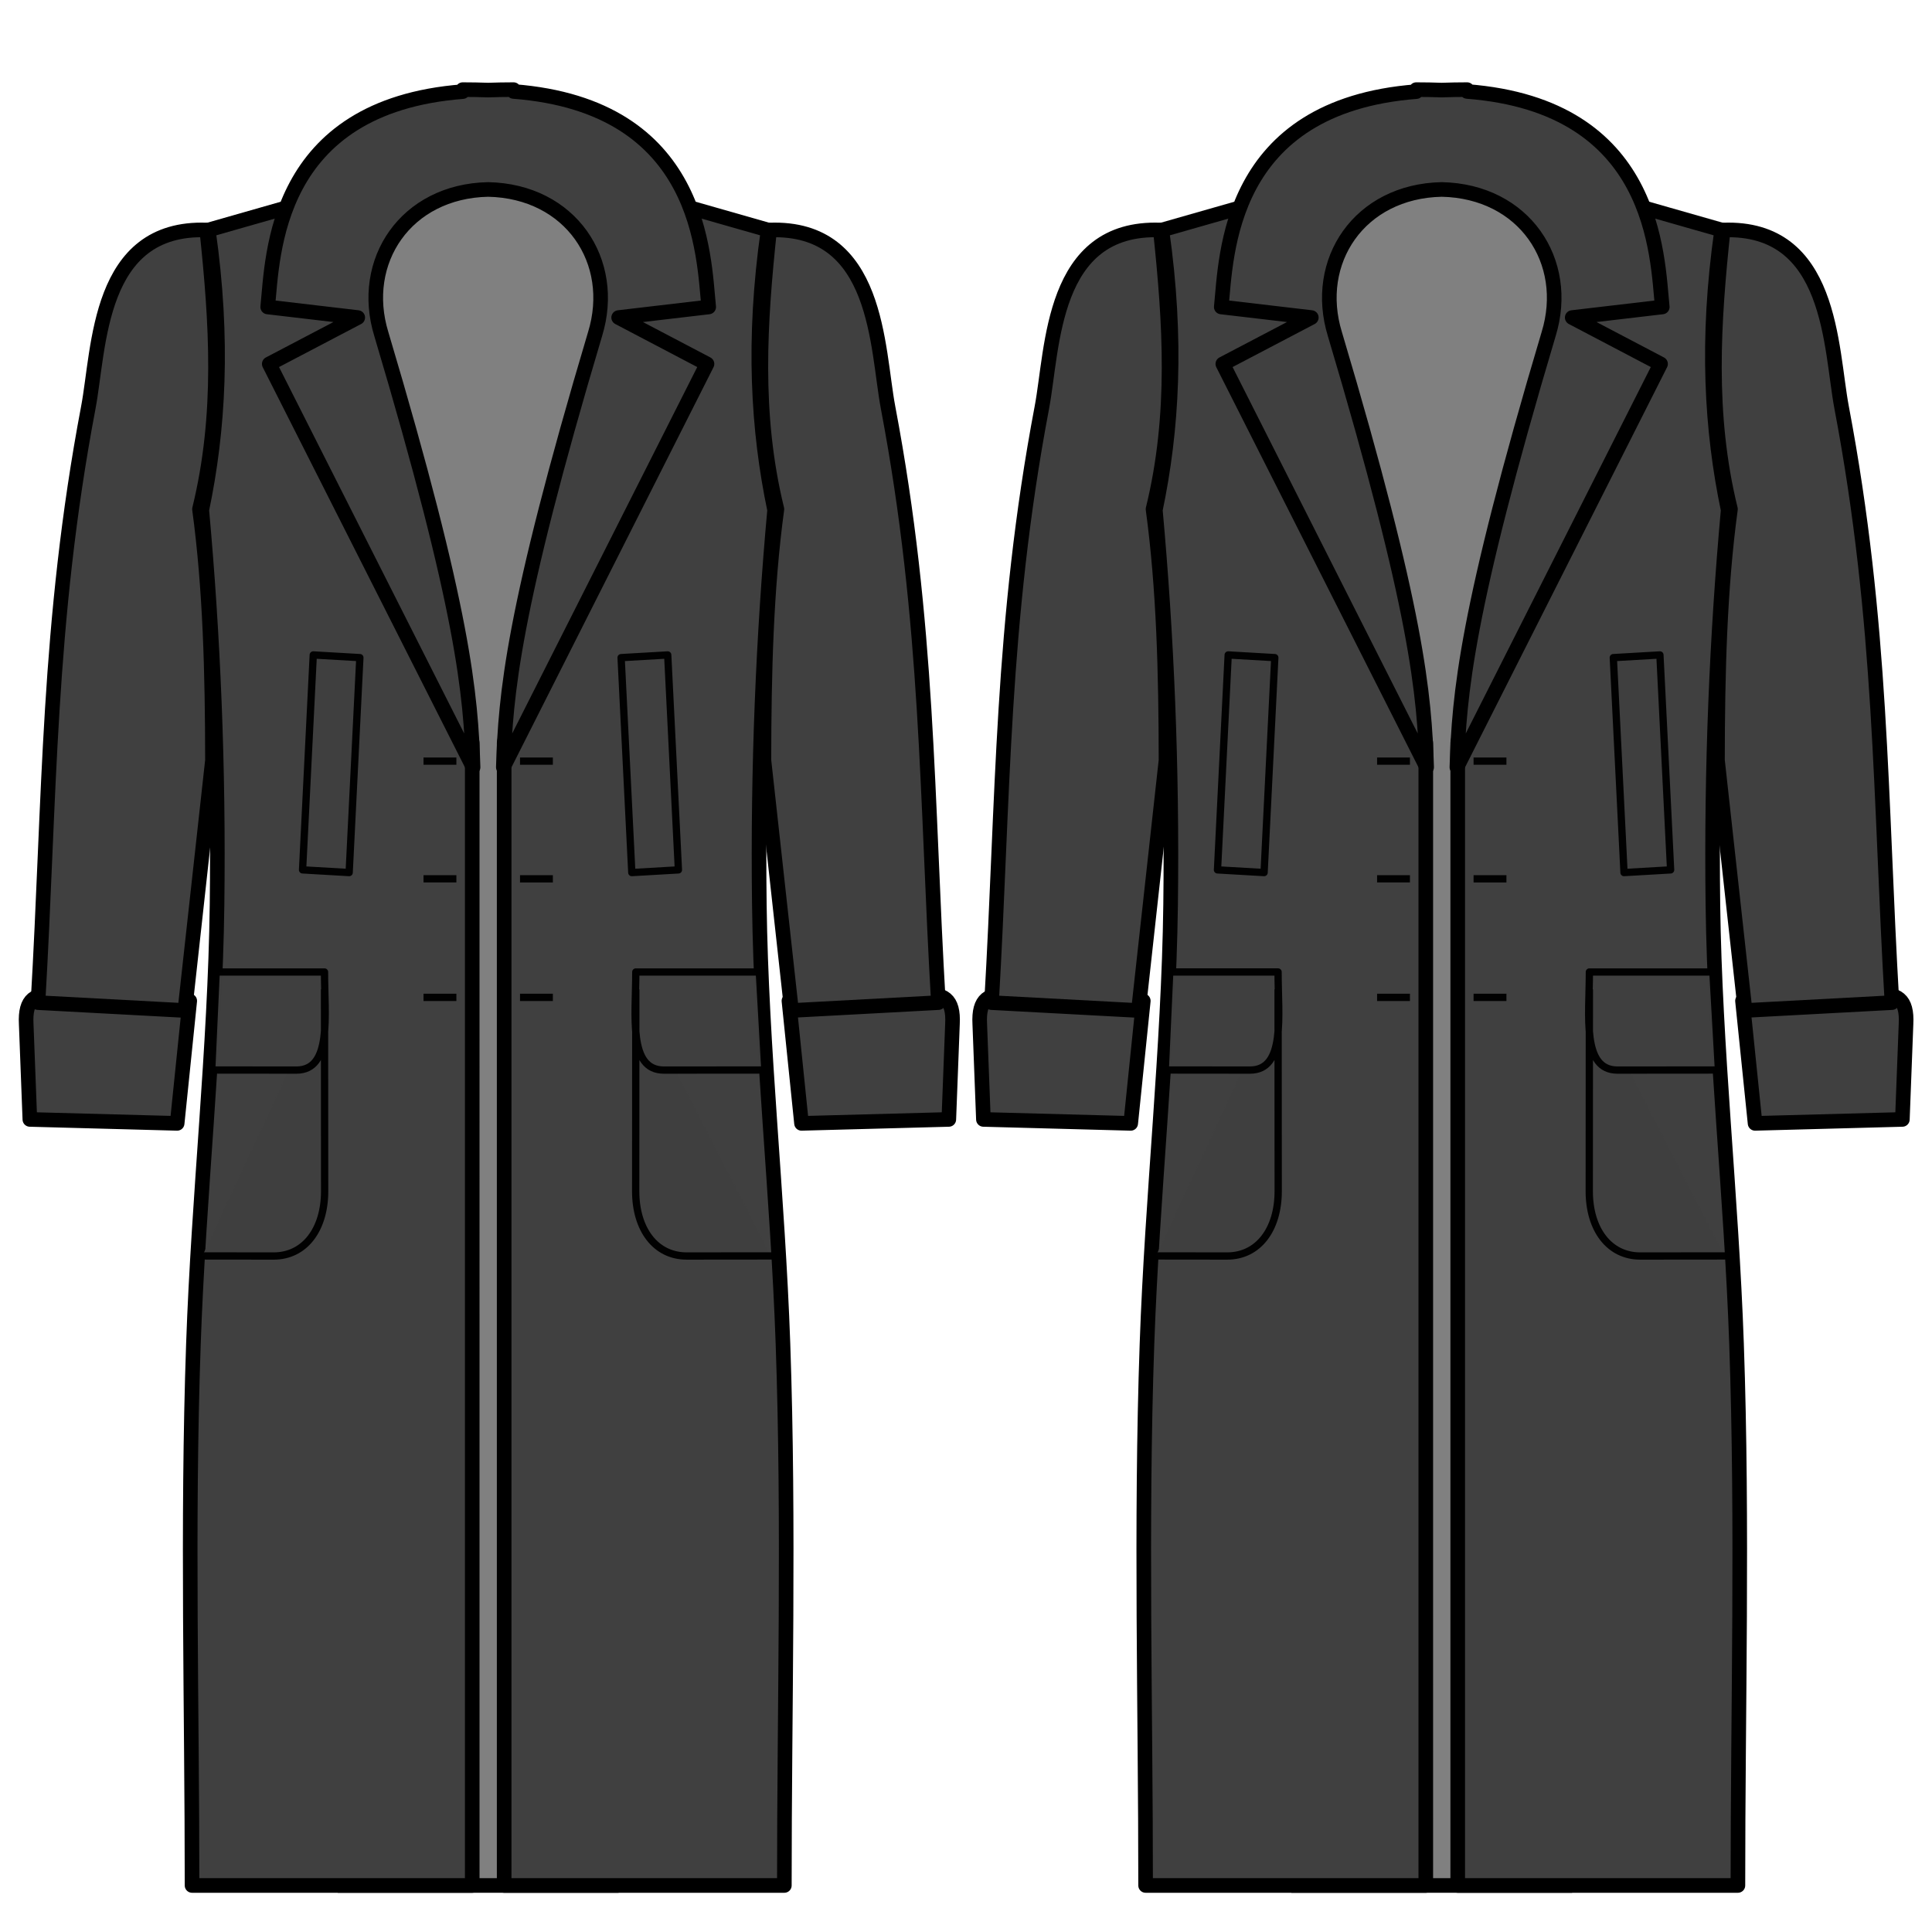
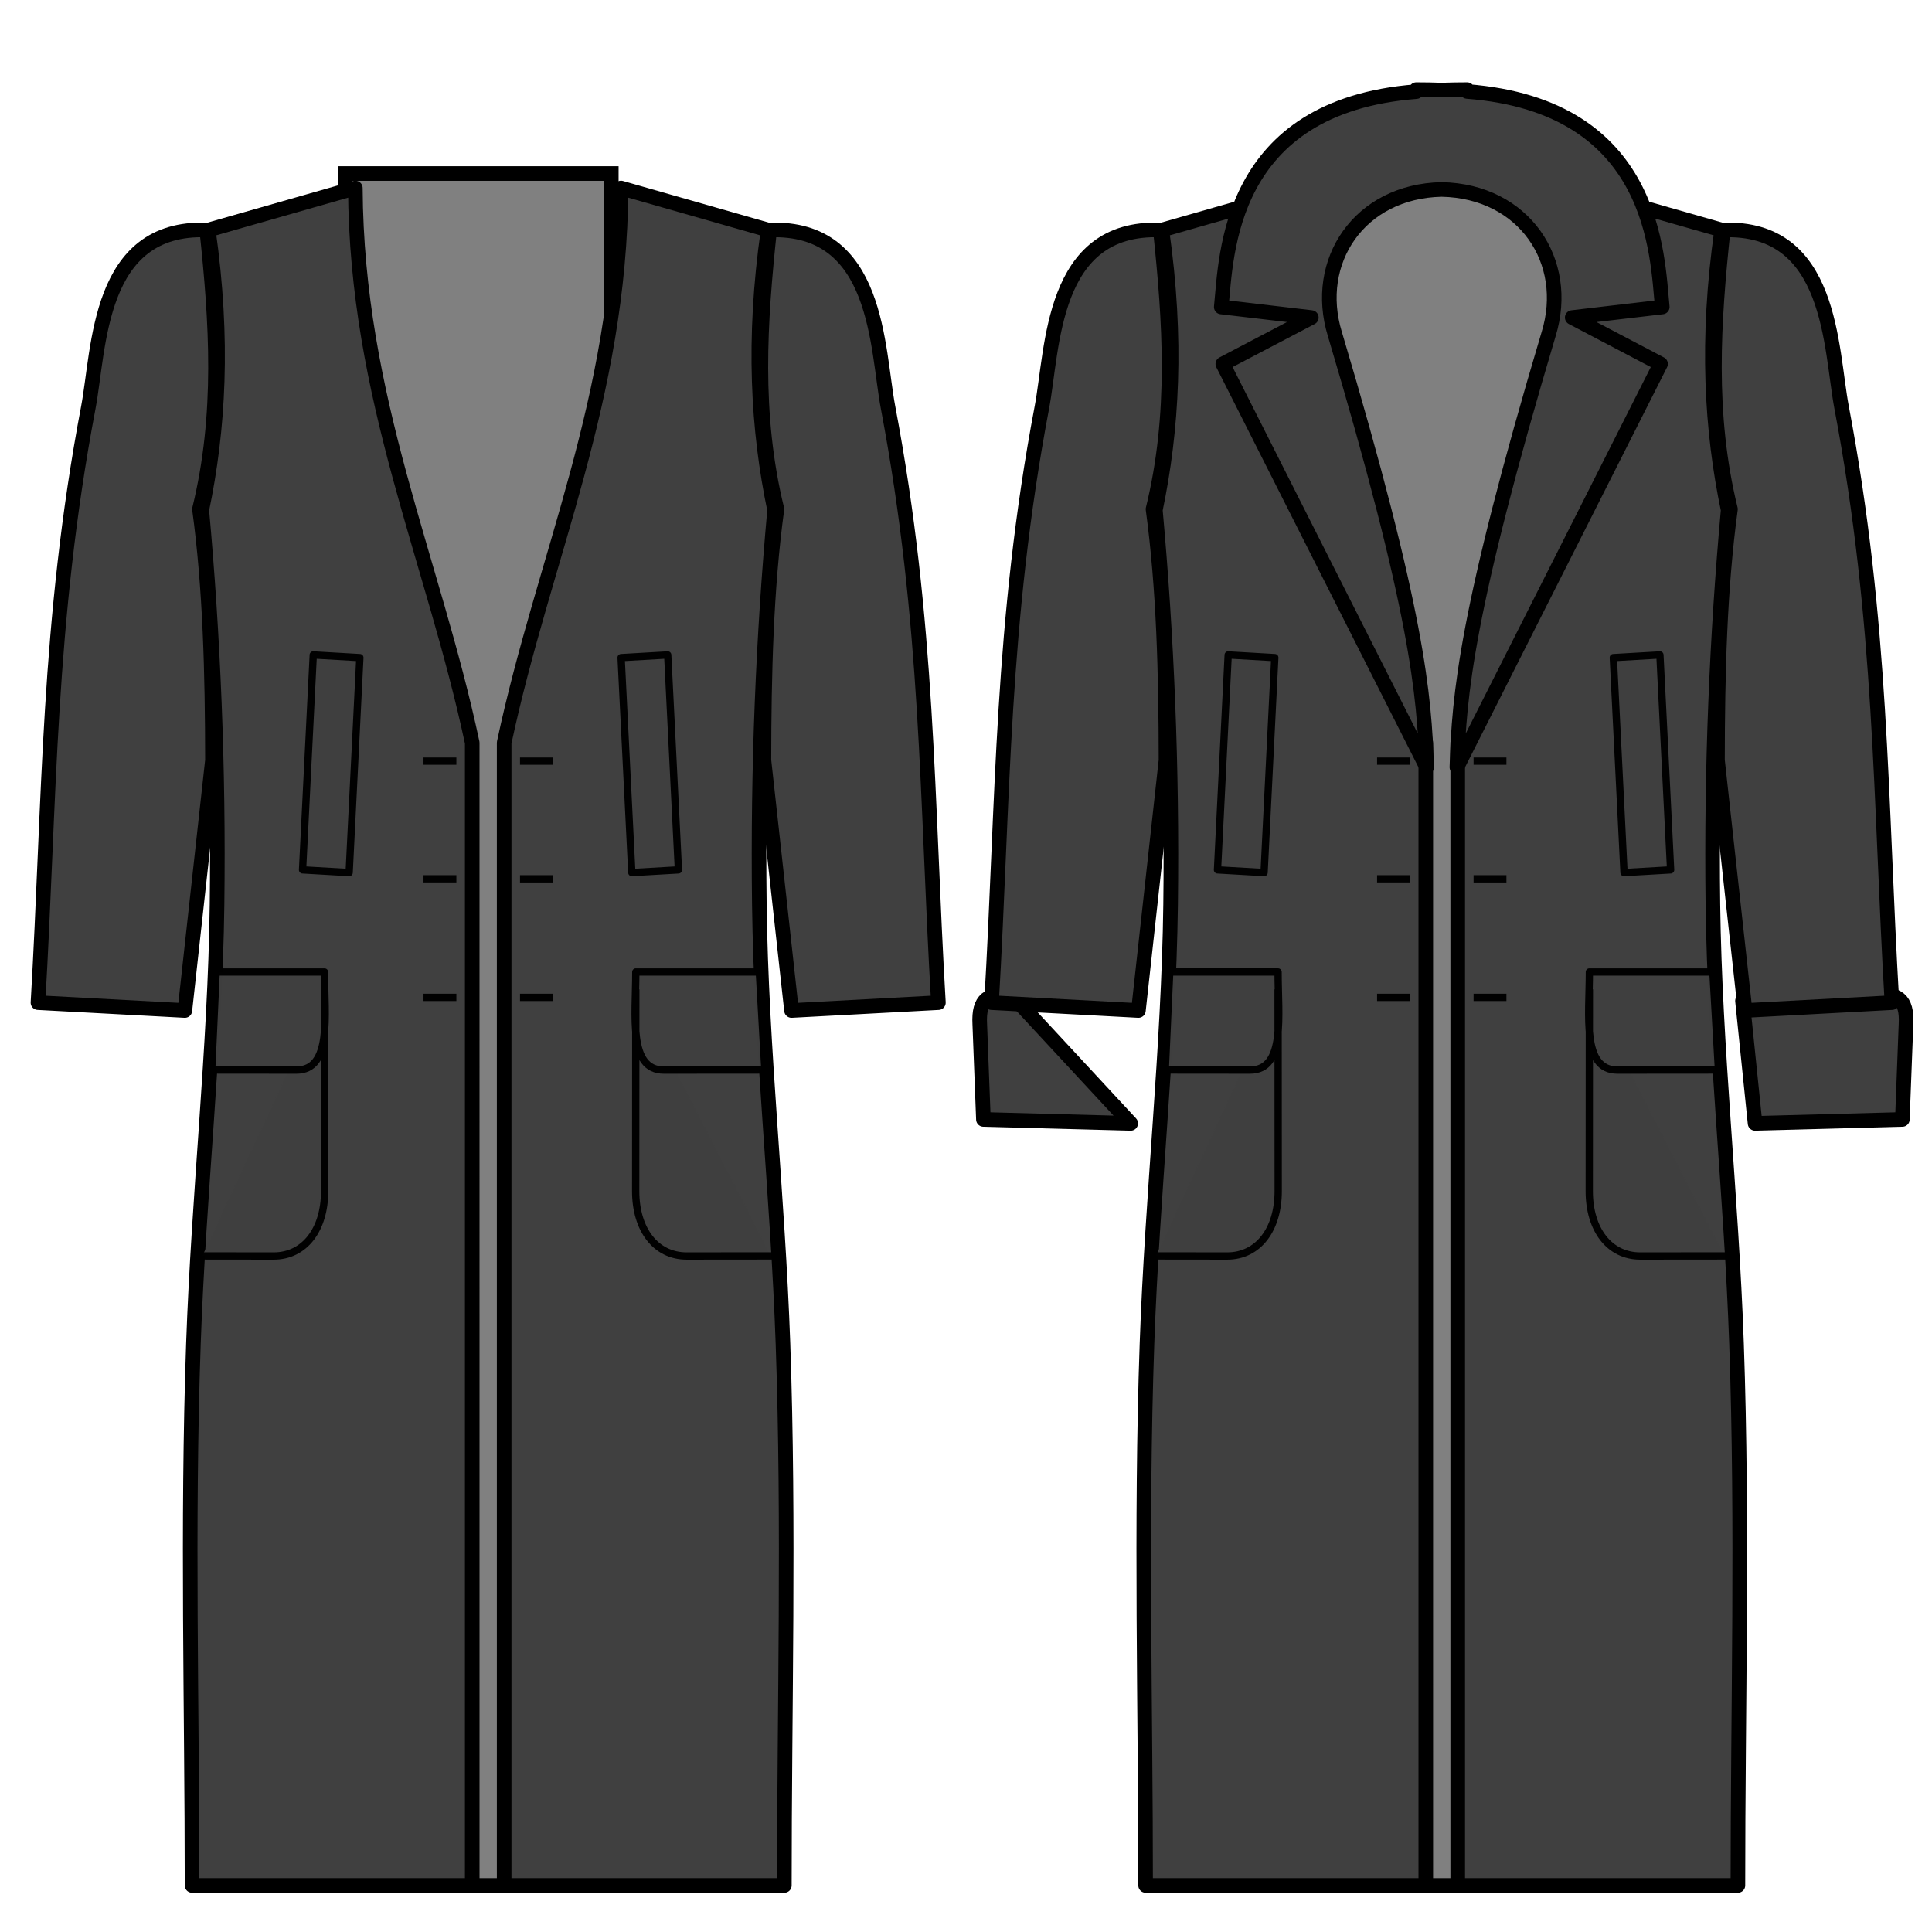
<svg xmlns="http://www.w3.org/2000/svg" xmlns:ns1="http://www.inkscape.org/namespaces/inkscape" xmlns:ns2="http://sodipodi.sourceforge.net/DTD/sodipodi-0.dtd" width="1000" height="1000" viewBox="0 0 264.583 264.583" version="1.1" id="svg562" ns1:version="0.92.3 (2405546, 2018-03-11)" ns2:docname="chestpocketplacement.svg">
  <defs id="defs556" />
  <ns2:namedview id="base" pagecolor="#ffffff" bordercolor="#666666" borderopacity="1.0" ns1:pageopacity="0.0" ns1:pageshadow="2" ns1:zoom="1.4142136" ns1:cx="1166.0914" ns1:cy="531.17305" ns1:document-units="mm" ns1:current-layer="layer1" showgrid="false" units="px" ns1:window-width="1920" ns1:window-height="1043" ns1:window-x="0" ns1:window-y="0" ns1:window-maximized="1" ns1:snap-global="false" showguides="false" />
  <g ns1:label="Layer 1" ns1:groupmode="layer" id="layer1">
    <rect y="23.763" x="177.847" height="234.448" width="36.456" id="rect3583" style="fill:#808080;fill-opacity:1;stroke:#000000;stroke-width:2;stroke-miterlimit:4;stroke-dasharray:none" />
    <path ns2:nodetypes="ccccccccccccccccccc" ns1:connector-curvature="0" id="path3585" d="m 179.252,25.749 -20.142,5.751 c 2.149,15.067 1.397,27.422 -0.889,38.344 1.559,17.188 2.33,35.221 2.09,54.042 -0.251,19.666 -2.523,39.801 -3.235,60.142 -0.871,24.868 -0.182,49.982 -0.189,74.183 h 38.371 V 101.718 c -5.386,-25.288 -15.849,-47.12 -16.005,-75.969 z m 36.385,0 c -0.156,28.849 -10.619,50.681 -16.005,75.969 v 156.493 h 38.371 c -0.006,-24.201 0.683,-49.316 -0.189,-74.183 -0.713,-20.341 -2.985,-40.476 -3.236,-60.142 -0.24,-18.82 0.532,-36.853 2.091,-54.042 -2.287,-10.922 -3.039,-23.278 -0.889,-38.344 z" style="fill:#404040;fill-opacity:1;stroke:#000000;stroke-width:2;stroke-linecap:square;stroke-linejoin:round;stroke-miterlimit:4;stroke-dasharray:none;stroke-dashoffset:0;stroke-opacity:1" />
-     <path ns2:nodetypes="ccccccccccccccccccccccccccccc" ns1:connector-curvature="0" d="m 154.849,153.843 -20.173,-0.54 -0.5,-13.061 c -0.179,-3.443 1.162,-4.325 4.391,-3.954 l 18.005,0.779 z m 85.504,0 20.173,-0.54 0.5,-13.061 c 0.179,-3.443 -1.162,-4.325 -4.391,-3.954 l -18.005,0.779 z M 193.955,12.274 v 0.273 c -25.87,2.002 -25.988,22.44 -26.706,29.492 l 12.332,1.447 -12.118,6.353 27.911,55.234 c -0.307,-9.865 -1.211,-21.249 -12.565,-59.323 -3.059,-9.955 3.343,-19.577 14.627,-19.804 11.295,0.224 17.707,9.843 14.646,19.804 -11.354,38.074 -12.258,49.459 -12.565,59.323 l 27.892,-55.234 -12.098,-6.353 12.332,-1.447 c -0.718,-7.052 -0.843,-27.513 -26.725,-29.513 v -0.252 c -1.212,0 -2.357,0.023 -3.481,0.063 -1.118,-0.04 -2.277,-0.063 -3.482,-0.063 z" style="fill:#404040;stroke:#000000;stroke-width:2;stroke-linecap:square;stroke-linejoin:round;stroke-miterlimit:4;stroke-dasharray:none;stroke-dashoffset:0;stroke-opacity:1" id="path3587" />
+     <path ns2:nodetypes="ccccccccccccccccccccccccccccc" ns1:connector-curvature="0" d="m 154.849,153.843 -20.173,-0.54 -0.5,-13.061 c -0.179,-3.443 1.162,-4.325 4.391,-3.954 z m 85.504,0 20.173,-0.54 0.5,-13.061 c 0.179,-3.443 -1.162,-4.325 -4.391,-3.954 l -18.005,0.779 z M 193.955,12.274 v 0.273 c -25.87,2.002 -25.988,22.44 -26.706,29.492 l 12.332,1.447 -12.118,6.353 27.911,55.234 c -0.307,-9.865 -1.211,-21.249 -12.565,-59.323 -3.059,-9.955 3.343,-19.577 14.627,-19.804 11.295,0.224 17.707,9.843 14.646,19.804 -11.354,38.074 -12.258,49.459 -12.565,59.323 l 27.892,-55.234 -12.098,-6.353 12.332,-1.447 c -0.718,-7.052 -0.843,-27.513 -26.725,-29.513 v -0.252 c -1.212,0 -2.357,0.023 -3.481,0.063 -1.118,-0.04 -2.277,-0.063 -3.482,-0.063 z" style="fill:#404040;stroke:#000000;stroke-width:2;stroke-linecap:square;stroke-linejoin:round;stroke-miterlimit:4;stroke-dasharray:none;stroke-dashoffset:0;stroke-opacity:1" id="path3587" />
    <path ns2:nodetypes="cccccccccccccc" ns1:connector-curvature="0" d="m 158.905,31.5 c -14.992,-0.551 -14.676,16.137 -16.227,24.325 -5.599,29.551 -5.252,53.5 -6.891,81.482 l 20.117,1.078 3.779,-34.27 c -0.012,-11.839 -0.298,-23.501 -1.778,-34.39 3.197,-13.041 2.327,-25.657 1,-38.225 z m 77.077,0 c 14.992,-0.551 14.676,16.137 16.227,24.325 5.599,29.551 5.252,53.5 6.891,81.482 l -20.117,1.078 -3.779,-34.27 c 0.012,-11.839 0.298,-23.501 1.778,-34.39 -3.197,-13.041 -2.327,-25.657 -1,-38.225 z" style="fill:#404040;stroke:#000000;stroke-width:2;stroke-linecap:square;stroke-linejoin:round;stroke-miterlimit:4;stroke-dasharray:none;stroke-dashoffset:0;stroke-opacity:1" id="path3589" />
    <path ns2:nodetypes="ccccccccccccccccsccccccccccccccccccscc" ns1:connector-curvature="0" d="m 192.589,136.587 h -3.501 m 3.501,-16.236 h -3.501 m 3.501,-16.117 h -3.501 m -14.508,-14.173 -6.382,-0.369 -1.466,29.435 6.382,0.369 z m -13.889,43.051 h 14.338 c 0,6.06 1.056,13.435 -3.85,13.432 l -11.099,-0.011 m 14.95,-10.545 c 0,0.393 0.016,26.658 0.016,27.142 0,5.243 -2.739,8.877 -6.978,8.877 l -9.765,-0.011 m 43.998,-35.409 h 3.501 m -3.501,-16.236 h 3.501 m -3.501,-16.117 h 3.501 m 15.137,-14.173 6.382,-0.369 1.466,29.435 -6.382,0.369 z m 13.138,43.051 h -16.416 c 0,6.06 -1.056,13.435 3.85,13.432 l 13.326,-0.011 m -17.176,-10.545 c 0,0.393 -0.016,26.658 -0.016,27.142 0,5.243 2.739,8.877 6.978,8.877 l 11.548,-0.011" style="opacity:0.98;fill:#404040;stroke:#000000;stroke-width:1;stroke-linecap:square;stroke-linejoin:round;stroke-miterlimit:4;stroke-dasharray:none;stroke-dashoffset:0;stroke-opacity:1" id="path3591" />
    <rect style="fill:#808080;fill-opacity:1;stroke:#000000;stroke-width:2;stroke-miterlimit:4;stroke-dasharray:none" id="rect3612" width="36.456" height="234.448" x="47.259" y="23.763" />
    <path style="fill:#404040;fill-opacity:1;stroke:#000000;stroke-width:2;stroke-linecap:square;stroke-linejoin:round;stroke-miterlimit:4;stroke-dasharray:none;stroke-dashoffset:0;stroke-opacity:1" d="m 48.664,25.749 -20.142,5.751 c 2.149,15.067 1.397,27.422 -0.889,38.344 1.559,17.188 2.33,35.221 2.09,54.042 -0.251,19.666 -2.523,39.801 -3.235,60.142 -0.871,24.868 -0.182,49.982 -0.189,74.183 h 38.371 V 101.718 c -5.386,-25.288 -15.849,-47.12 -16.005,-75.969 z m 36.385,0 c -0.156,28.849 -10.619,50.681 -16.005,75.969 v 156.493 h 38.371 c -0.006,-24.201 0.683,-49.316 -0.189,-74.183 -0.713,-20.341 -2.985,-40.476 -3.236,-60.142 -0.24,-18.82 0.532,-36.853 2.091,-54.042 -2.287,-10.922 -3.039,-23.278 -0.889,-38.344 z" id="path3614" ns1:connector-curvature="0" ns2:nodetypes="ccccccccccccccccccc" />
-     <path id="path3616" style="fill:#404040;stroke:#000000;stroke-width:2;stroke-linecap:square;stroke-linejoin:round;stroke-miterlimit:4;stroke-dasharray:none;stroke-dashoffset:0;stroke-opacity:1" d="m 24.261,153.843 -20.173,-0.54 -0.5,-13.061 c -0.179,-3.443 1.162,-4.325 4.391,-3.954 l 18.005,0.779 z m 85.504,0 20.173,-0.54 0.5,-13.061 c 0.179,-3.443 -1.162,-4.325 -4.391,-3.954 l -18.005,0.779 z M 63.367,12.274 v 0.273 c -25.87,2.002 -25.988,22.44 -26.706,29.492 l 12.332,1.447 -12.118,6.353 27.911,55.234 c -0.307,-9.865 -1.211,-21.249 -12.565,-59.323 -3.059,-9.955 3.343,-19.577 14.627,-19.804 11.295,0.224 17.707,9.843 14.646,19.804 -11.354,38.074 -12.258,49.459 -12.565,59.323 l 27.892,-55.234 -12.098,-6.353 12.332,-1.447 c -0.718,-7.052 -0.843,-27.513 -26.725,-29.513 v -0.252 c -1.212,0 -2.357,0.023 -3.481,0.063 -1.118,-0.04 -2.277,-0.063 -3.482,-0.063 z" ns1:connector-curvature="0" ns2:nodetypes="ccccccccccccccccccccccccccccc" />
    <path id="path3618" style="fill:#404040;stroke:#000000;stroke-width:2;stroke-linecap:square;stroke-linejoin:round;stroke-miterlimit:4;stroke-dasharray:none;stroke-dashoffset:0;stroke-opacity:1" d="M 28.317,31.5 C 13.325,30.949 13.642,47.637 12.091,55.825 6.491,85.376 6.839,109.324 5.2,137.307 l 20.117,1.078 3.779,-34.27 c -0.012,-11.839 -0.298,-23.501 -1.778,-34.39 3.197,-13.041 2.327,-25.657 1,-38.225 z m 77.077,0 c 14.992,-0.551 14.676,16.137 16.227,24.325 5.599,29.551 5.252,53.5 6.891,81.482 l -20.117,1.078 -3.779,-34.27 c 0.012,-11.839 0.298,-23.501 1.778,-34.39 -3.197,-13.041 -2.327,-25.657 -1,-38.225 z" ns1:connector-curvature="0" ns2:nodetypes="cccccccccccccc" />
    <path id="path3620" style="opacity:0.98;fill:#404040;stroke:#000000;stroke-width:1;stroke-linecap:square;stroke-linejoin:round;stroke-miterlimit:4;stroke-dasharray:none;stroke-dashoffset:0;stroke-opacity:1" d="m 62.001,136.587 h -3.501 m 3.501,-16.236 h -3.501 m 3.501,-16.117 h -3.501 m -9.217,-14.173 -6.382,-0.369 -1.466,29.435 6.382,0.369 z M 30.103,133.113 h 14.338 c 0,6.06 1.056,13.435 -3.85,13.432 l -11.099,-0.011 m 14.95,-10.545 c 0,0.393 0.016,26.658 0.016,27.142 0,5.243 -2.739,8.877 -6.978,8.877 l -9.765,-0.011 m 43.998,-35.409 h 3.501 m -3.501,-16.236 h 3.501 m -3.501,-16.117 h 3.501 m 9.845,-14.173 6.382,-0.369 1.466,29.435 -6.382,0.369 z M 103.487,133.113 H 87.071 c 0,6.06 -1.056,13.435 3.85,13.432 l 13.326,-0.011 M 87.071,135.988 c 0,0.393 -0.016,26.658 -0.016,27.142 0,5.243 2.739,8.877 6.978,8.877 l 11.548,-0.011" ns1:connector-curvature="0" ns2:nodetypes="ccccccccccccccccsccccccccccccccccccscc" />
  </g>
</svg>